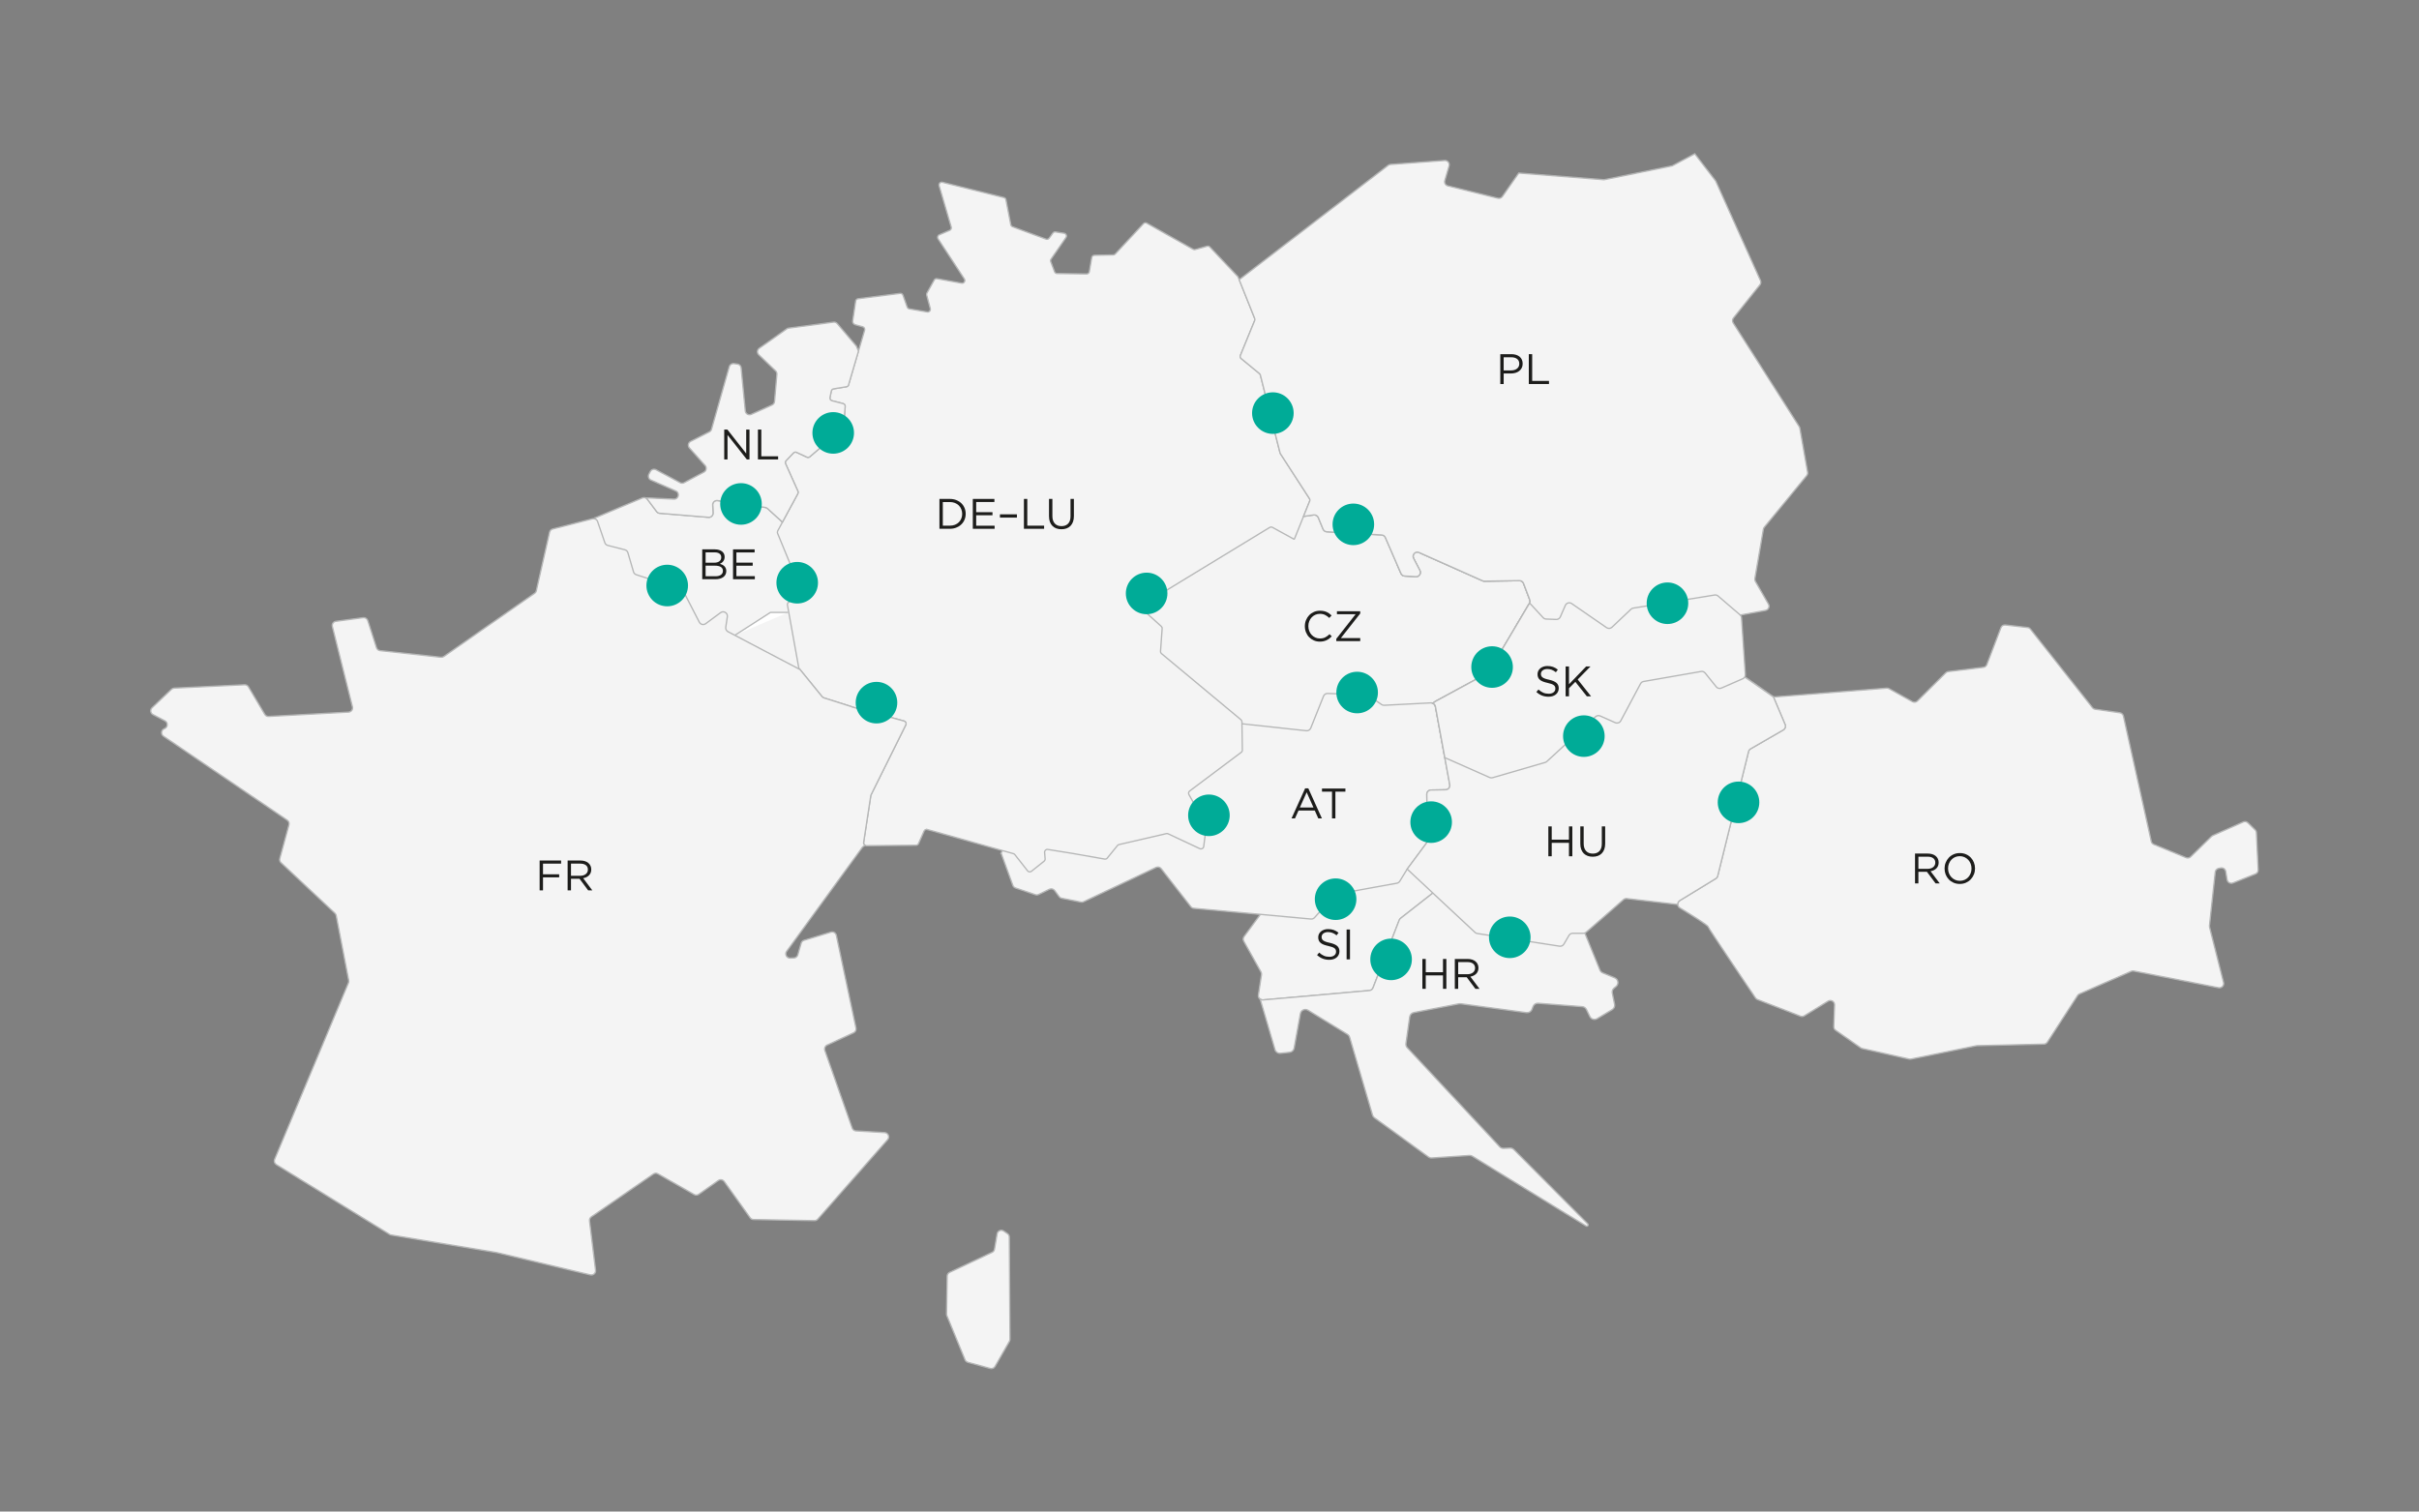
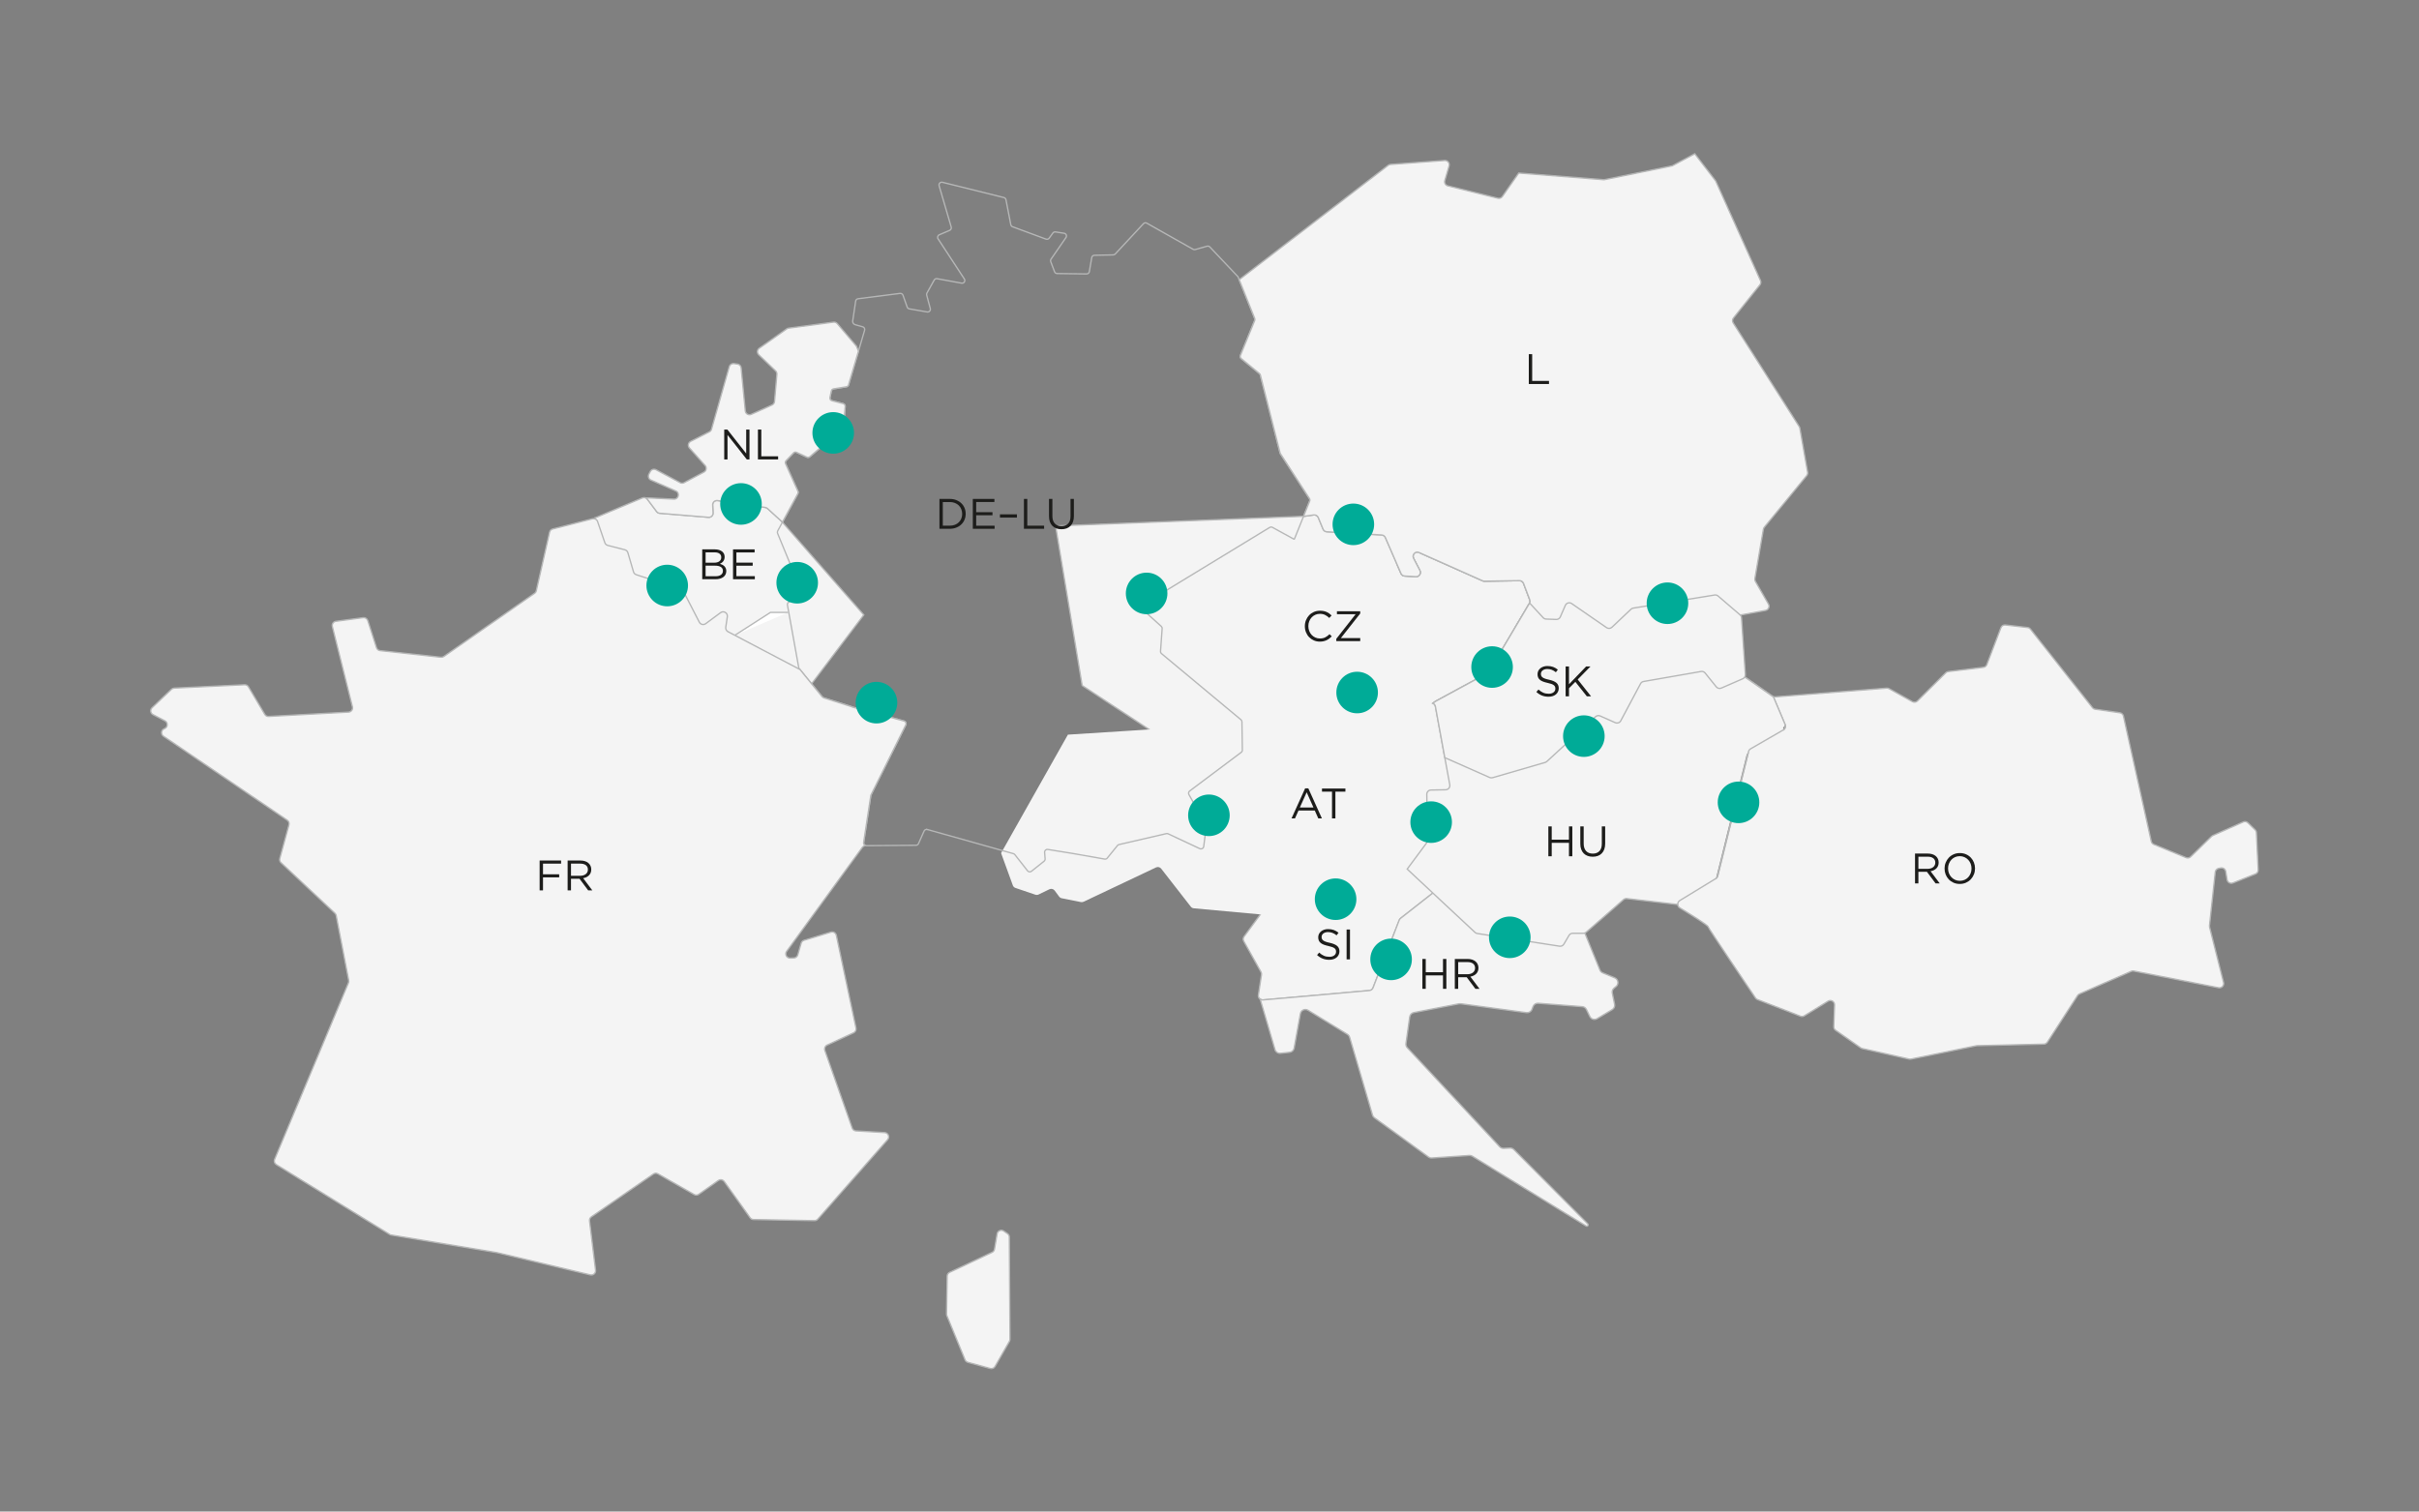
<svg xmlns="http://www.w3.org/2000/svg" id="Ebene_1" viewBox="0 0 453.543 283.465">
  <rect x="0" y="0" width="453.543" height="283.465" fill="#808080" stroke="none" />
  <path d="M236.303,171.491l-3.057,4.155c-.186.252-.207.59-.053.864l3.235,5.777c.087.155.119.335.092.51l-.581,3.81c-.078.512.344.962.86.916l19.958-1.763c.303-.027.565-.224.674-.508l4.914-12.694c.052-.134.139-.251.252-.34l6.207-4.865,10.862-13.89-30.863-6.207-12.5,24.235h0Z" style="fill:#f4f4f4;" />
  <path d="M236.303,171.491l-3.057,4.155c-.186.252-.207.59-.053.864l3.235,5.777c.087.155.119.335.092.51l-.581,3.81c-.078.512.344.962.86.916l19.958-1.763c.303-.027.565-.224.674-.508l4.914-12.694c.052-.134.139-.251.252-.34l6.207-4.865,10.862-13.89-30.863-6.207-12.5,24.235h0Z" style="fill:none; stroke:#b6b7b7; stroke-miterlimit:10; stroke-width:.25px;" />
  <path d="M302.762,183.382l-2.268-.938c-.236-.098-.423-.286-.519-.523l-2.809-6.895-10.777-29.666-32.471,2.925,25.747,5.178-10.862,13.89-6.207,4.865c-.113.089-.2.206-.252.34l-4.914,12.694c-.11.284-.371.481-.674.508l-19.958,1.763c-.203.018-.381-.056-.531-.166l2.801,9.543c.147.418.562.679,1.003.632l1.729-.187c.42-.046.761-.363.837-.779l1.175-6.462c.12-.66.865-.994,1.437-.644l7.377,4.512c.202.124.351.318.418.546l4.287,14.593c.06.202.185.379.356.504l10.146,7.364c.181.131.402.195.625.18l7.024-.474c.198-.013.395.036.563.139l21.327,13.094c.263.162.539-.187.322-.406l-13.853-13.928c-.189-.19-.449-.292-.717-.281l-1.21.05c-.278.012-.548-.099-.738-.302l-17.321-18.571c-.197-.21-.288-.499-.247-.784l.703-4.996c.057-.403.364-.726.764-.804l8.487-1.65c.103-.02.207-.023.311-.009l12.329,1.67c.436.059.856-.188,1.017-.597l.22-.56c.154-.39.544-.635.962-.603l8.257.635c.338.026.636.229.785.534l.646,1.325c.245.504.869.689,1.349.401l2.837-1.702c.348-.209.526-.614.444-1.011l-.427-2.084c-.072-.347.055-.705.329-.93l.381-.312c.558-.458.426-1.345-.24-1.621h0Z" style="fill:#f4f4f4;" />
  <path d="M302.762,183.382l-2.268-.938c-.236-.098-.423-.286-.519-.523l-2.809-6.895-10.777-29.666-32.471,2.925,25.747,5.178-10.862,13.89-6.207,4.865c-.113.089-.2.206-.252.34l-4.914,12.694c-.11.284-.371.481-.674.508l-19.958,1.763c-.203.018-.381-.056-.531-.166l2.801,9.543c.147.418.562.679,1.003.632l1.729-.187c.42-.046.761-.363.837-.779l1.175-6.462c.12-.66.865-.994,1.437-.644l7.377,4.512c.202.124.351.318.418.546l4.287,14.593c.06.202.185.379.356.504l10.146,7.364c.181.131.402.195.625.18l7.024-.474c.198-.013.395.036.563.139l21.327,13.094c.263.162.539-.187.322-.406l-13.853-13.928c-.189-.19-.449-.292-.717-.281l-1.21.05c-.278.012-.548-.099-.738-.302l-17.321-18.571c-.197-.21-.288-.499-.247-.784l.703-4.996c.057-.403.364-.726.764-.804l8.487-1.65c.103-.02.207-.023.311-.009l12.329,1.67c.436.059.856-.188,1.017-.597l.22-.56c.154-.39.544-.635.962-.603l8.257.635c.338.026.636.229.785.534l.646,1.325c.245.504.869.689,1.349.401l2.837-1.702c.348-.209.526-.614.444-1.011l-.427-2.084c-.072-.347.055-.705.329-.93l.381-.312c.558-.458.426-1.345-.24-1.621h0Z" style="fill:none; stroke:#b6b7b7; stroke-miterlimit:10; stroke-width:.25px;" />
  <path d="M327.276,127.063l5.002,3.488c.151.106.335.156.519.141l20.941-1.64c.157-.012.313.022.451.099l4.371,2.434c.311.174.7.12.953-.132l5.305-5.286c.126-.125.291-.206.468-.227l6.576-.793c.295-.035.545-.231.651-.508l2.645-6.924c.131-.34.475-.549.837-.508l4.162.474c.212.024.405.132.537.299l11.622,14.726c.127.161.31.266.513.296l4.635.672c.328.048.593.294.665.618l5.221,23.495c.057.255.235.466.476.565l6.047,2.487c.295.121.634.055.862-.167l3.918-3.823c.068-.066.147-.119.233-.157l5.709-2.544c.3-.134.651-.07.885.16l1.342,1.32c.143.141.228.331.238.531l.332,6.961c.016.341-.185.654-.502.78l-4.241,1.687c-.473.188-.999-.108-1.083-.61l-.259-1.547c-.075-.446-.507-.742-.95-.65l-.385.08c-.34.071-.595.352-.633.697l-1.085,10.033c-.01.094-.004.19.019.282l2.63,10.383c.143.568-.354,1.093-.929.98l-15.909-3.135c-.16-.031-.325-.013-.474.052l-9.702,4.244c-.144.062-.266.166-.351.297l-5.674,8.755c-.144.222-.388.358-.652.364l-12.523.288c-.048.001-.095.007-.141.016l-12.264,2.497c-.111.023-.225.021-.335-.003l-8.795-1.976c-.102-.022-.198-.065-.284-.125l-4.709-3.302c-.222-.156-.35-.413-.34-.683l.146-4.065c.023-.638-.674-1.044-1.217-.708l-4.468,2.756c-.213.132-.476.156-.709.065l-8.061-3.128c-.151-.059-.277-.156-.368-.291-1.126-1.664-8.873-13.127-8.873-13.334,0-.285-3.483-2.446-5.328-3.57-.51-.311-.506-1.049.004-1.361l6.746-4.122c.18-.11.309-.286.359-.49l5.788-23.339c.052-.211.188-.391.375-.5l6.144-3.55c.349-.202.493-.632.336-1.003l-2.183-5.169" style="fill:#f4f4f4;" />
  <path d="M327.276,127.063l5.002,3.488c.151.106.335.156.519.141l20.941-1.64c.157-.012.313.022.451.099l4.371,2.434c.311.174.7.12.953-.132l5.305-5.286c.126-.125.291-.206.468-.227l6.576-.793c.295-.035.545-.231.651-.508l2.645-6.924c.131-.34.475-.549.837-.508l4.162.474c.212.024.405.132.537.299l11.622,14.726c.127.161.31.266.513.296l4.635.672c.328.048.593.294.665.618l5.221,23.495c.057.255.235.466.476.565l6.047,2.487c.295.121.634.055.862-.167l3.918-3.823c.068-.066.147-.119.233-.157l5.709-2.544c.3-.134.651-.07.885.16l1.342,1.32c.143.141.228.331.238.531l.332,6.961c.016.341-.185.654-.502.78l-4.241,1.687c-.473.188-.999-.108-1.083-.61l-.259-1.547c-.075-.446-.507-.742-.95-.65l-.385.08c-.34.071-.595.352-.633.697l-1.085,10.033c-.01.094-.004.19.019.282l2.63,10.383c.143.568-.354,1.093-.929.98l-15.909-3.135c-.16-.031-.325-.013-.474.052l-9.702,4.244c-.144.062-.266.166-.351.297l-5.674,8.755c-.144.222-.388.358-.652.364l-12.523.288c-.048.001-.095.007-.141.016l-12.264,2.497c-.111.023-.225.021-.335-.003l-8.795-1.976c-.102-.022-.198-.065-.284-.125l-4.709-3.302c-.222-.156-.35-.413-.34-.683l.146-4.065c.023-.638-.674-1.044-1.217-.708l-4.468,2.756c-.213.132-.476.156-.709.065l-8.061-3.128c-.151-.059-.277-.156-.368-.291-1.126-1.664-8.873-13.127-8.873-13.334,0-.285-3.483-2.446-5.328-3.57-.51-.311-.506-1.049.004-1.361l6.746-4.122c.18-.11.309-.286.359-.49l5.788-23.339c.052-.211.188-.391.375-.5l6.144-3.55c.349-.202.493-.632.336-1.003l-2.183-5.169" style="fill:none; stroke:#b6b7b7; stroke-miterlimit:10; stroke-width:.25px;" />
  <path d="M269.153,131.524l9.773-5.302c.208-.113.356-.312.402-.544l7.312-12.333c.222-.222.293-.553.182-.846l-1.17-3.091c-.118-.314-.421-.52-.757-.515l-6.572.1c-.115.001-.23-.022-.336-.069l-11.926-5.311c-.689-.307-1.38.426-1.031,1.096l1.18,2.27c.285.548-.135,1.198-.751,1.164l-2.098-.117c-.301-.017-.567-.201-.687-.478l-2.93-6.739c-.12-.276-.384-.46-.684-.478l-10.305-.606c-.305-.018-.572-.209-.689-.491l-.901-2.177c-.139-.337-.489-.536-.849-.484l-1.713.245-46.694,1.808,4.99,29.934,16.515,10.839,31.826,5.161,17.913-13.035h0Z" style="fill:#f4f4f4;" />
  <path d="M269.153,131.524l9.773-5.302c.208-.113.356-.312.402-.544l7.312-12.333c.222-.222.293-.553.182-.846l-1.17-3.091c-.118-.314-.421-.52-.757-.515l-6.572.1c-.115.001-.23-.022-.336-.069l-11.926-5.311c-.689-.307-1.38.426-1.031,1.096l1.18,2.27c.285.548-.135,1.198-.751,1.164l-2.098-.117c-.301-.017-.567-.201-.687-.478l-2.93-6.739c-.12-.276-.384-.46-.684-.478l-10.305-.606c-.305-.018-.572-.209-.689-.491l-.901-2.177c-.139-.337-.489-.536-.849-.484l-1.713.245-46.694,1.808,4.99,29.934,16.515,10.839,31.826,5.161,17.913-13.035h0Z" style="fill:none; stroke:#b6b7b7; stroke-miterlimit:10; stroke-width:.25px;" />
  <path d="M187.696,159.989l2.199,6.048c.083.227.264.405.494.483l3.736,1.269c.199.068.417.054.606-.038l2.021-.981c.346-.168.763-.066.991.244l.837,1.132c.118.159.291.269.486.308l3.599.72c.168.034.343.012.498-.061l13.579-6.436c.338-.161.742-.065.972.231l5.552,7.127c.135.174.337.284.557.304l21.972,2.012c.252.024.501-.074.669-.263l3.71-4.155c.119-.133.278-.222.453-.254l11.273-2.043c.224-.04.42-.174.539-.368l1.38-2.253c.013-.02.026-.04.04-.059l3.645-4.912c.105-.142.16-.314.157-.49l-.148-8.584c-.007-.44.343-.804.784-.812l2.755-.051c.493-.009.86-.458.771-.943l-2.699-14.696c-.073-.394-.426-.674-.827-.653l-8.766.449c-.175.009-.348-.039-.493-.138l-2.497-1.712c-.125-.087-.274-.135-.426-.14l-7.196-.225c-.336-.01-.642.19-.767.502l-2.396,5.991c-.134.333-.472.536-.828.498l-12.309-1.33-32.394,2.063-12.529,22.216h0Z" style="fill:#f4f4f4;" />
-   <path d="M187.696,159.989l2.199,6.048c.083.227.264.405.494.483l3.736,1.269c.199.068.417.054.606-.038l2.021-.981c.346-.168.763-.066.991.244l.837,1.132c.118.159.291.269.486.308l3.599.72c.168.034.343.012.498-.061l13.579-6.436c.338-.161.742-.065.972.231l5.552,7.127c.135.174.337.284.557.304l21.972,2.012c.252.024.501-.074.669-.263l3.71-4.155c.119-.133.278-.222.453-.254l11.273-2.043c.224-.04.42-.174.539-.368l1.38-2.253c.013-.02.026-.04.04-.059l3.645-4.912c.105-.142.16-.314.157-.49l-.148-8.584c-.007-.44.343-.804.784-.812l2.755-.051c.493-.009.86-.458.771-.943l-2.699-14.696c-.073-.394-.426-.674-.827-.653l-8.766.449c-.175.009-.348-.039-.493-.138l-2.497-1.712c-.125-.087-.274-.135-.426-.14l-7.196-.225c-.336-.01-.642.19-.767.502l-2.396,5.991c-.134.333-.472.536-.828.498l-12.309-1.33-32.394,2.063-12.529,22.216h0Z" style="fill:none; stroke:#b6b7b7; stroke-miterlimit:10; stroke-width:.25px;" />
-   <path d="M334.695,135.884l-2.183-5.169-5.236-3.652,5.002,3.488c.011.008.027.003.039.011l-9.148-6.367-30.572-26.078-26.009,5.731,11.399,5.076c.106.047.221.07.336.069l6.572-.1c.336-.005.639.201.757.515l1.17,3.091c.111.293.04.624-.182.846l-7.312,12.333c-.046.232-.194.431-.402.544l-9.773,5.302-.501.365c.237.103.422.31.472.579l2.699,14.696c.089.485-.278.934-.771.943l-2.755.051c-.441.008-.792.372-.784.812l.148,8.584c.003.176-.052.348-.157.49l-3.645,4.912c-.007.01-.014.02-.02.03l12.716,11.872c.117.109.265.181.423.205l15.428,2.38c.324.05.645-.103.811-.385l.959-1.637c.144-.245.406-.395.69-.395h2.001c.193,0,.38-.07.525-.197l7.007-6.121c.17-.149.396-.218.621-.192l9.413,1.092.131-.034c-.001-.264.127-.529.383-.686l6.746-4.122c.18-.11.308-.286.359-.49l5.788-23.339c.052-.211.188-.391.375-.5l6.144-3.55c.348-.202.493-.632.336-1.003h0ZM264.948,104.209l-2.868.632-.179.93.773,1.777c.12.277.386.461.687.478l2.098.117c.616.034,1.036-.616.751-1.164l-1.181-2.27c-.087-.169-.108-.341-.081-.5h0Z" style="fill:#f4f4f4;" />
+   <path d="M334.695,135.884l-2.183-5.169-5.236-3.652,5.002,3.488c.011.008.027.003.039.011l-9.148-6.367-30.572-26.078-26.009,5.731,11.399,5.076c.106.047.221.07.336.069l6.572-.1c.336-.005.639.201.757.515l1.17,3.091c.111.293.04.624-.182.846l-7.312,12.333c-.046.232-.194.431-.402.544l-9.773,5.302-.501.365c.237.103.422.31.472.579l2.699,14.696c.089.485-.278.934-.771.943l-2.755.051c-.441.008-.792.372-.784.812l.148,8.584c.003.176-.052.348-.157.49l-3.645,4.912c-.007.01-.014.02-.02.03l12.716,11.872c.117.109.265.181.423.205l15.428,2.38c.324.05.645-.103.811-.385l.959-1.637c.144-.245.406-.395.69-.395h2.001c.193,0,.38-.07.525-.197l7.007-6.121c.17-.149.396-.218.621-.192l9.413,1.092.131-.034l6.746-4.122c.18-.11.308-.286.359-.49l5.788-23.339c.052-.211.188-.391.375-.5l6.144-3.55c.348-.202.493-.632.336-1.003h0ZM264.948,104.209l-2.868.632-.179.93.773,1.777c.12.277.386.461.687.478l2.098.117c.616.034,1.036-.616.751-1.164l-1.181-2.27c-.087-.169-.108-.341-.081-.5h0Z" style="fill:#f4f4f4;" />
  <path d="M334.695,135.884l-2.183-5.169-5.236-3.652,5.002,3.488c.011.008.027.003.039.011l-9.148-6.367-30.572-26.078-26.009,5.731,11.399,5.076c.106.047.221.07.336.069l6.572-.1c.336-.005.639.201.757.515l1.17,3.091c.111.293.04.624-.182.846l-7.312,12.333c-.046.232-.194.431-.402.544l-9.773,5.302-.501.365c.237.103.422.31.472.579l2.699,14.696c.089.485-.278.934-.771.943l-2.755.051c-.441.008-.792.372-.784.812l.148,8.584c.003.176-.052.348-.157.49l-3.645,4.912c-.007.01-.014.02-.02.03l12.716,11.872c.117.109.265.181.423.205l15.428,2.38c.324.05.645-.103.811-.385l.959-1.637c.144-.245.406-.395.69-.395h2.001c.193,0,.38-.07.525-.197l7.007-6.121c.17-.149.396-.218.621-.192l9.413,1.092.131-.034c-.001-.264.127-.529.383-.686l6.746-4.122c.18-.11.308-.286.359-.49l5.788-23.339c.052-.211.188-.391.375-.5l6.144-3.55c.348-.202.493-.632.336-1.003h0ZM264.948,104.209l-2.868.632-.179.93.773,1.777c.12.277.386.461.687.478l2.098.117c.616.034,1.036-.616.751-1.164l-1.181-2.27c-.087-.169-.108-.341-.081-.5h0Z" style="fill:none; stroke:#b6b7b7; stroke-miterlimit:10; stroke-width:.25px;" />
  <path d="M111.595,97.111l8.837-3.728c.339-.148.735-.043.957.252l1.729,2.305c.136.182.345.297.572.316l9.142.756c.481.04.887-.353.862-.835l-.076-1.476c-.026-.501.413-.901.91-.83l8.949,1.289c.157.023.305.092.422.199l2.658,2.416,15.397,17.537-13.418,17.719-41.805-6.881,4.864-29.04h0Z" style="fill:#f4f4f4;" />
  <path d="M111.595,97.111l8.837-3.728c.339-.148.735-.043.957.252l1.729,2.305c.136.182.345.297.572.316l9.142.756c.481.04.887-.353.862-.835l-.076-1.476c-.026-.501.413-.901.91-.83l8.949,1.289c.157.023.305.092.422.199l2.658,2.416,15.397,17.537-13.418,17.719-41.805-6.881,4.864-29.04h0Z" style="fill:none; stroke:#b6b7b7; stroke-miterlimit:10; stroke-width:.25px;" />
-   <path d="M173.866,155.561l16.141,4.529c.105.03.198.092.266.178l2.391,3.045c.177.224.504.262.728.083l2.368-1.894c.133-.107.205-.274.192-.444l-.097-1.207c-.027-.333.266-.603.596-.55l4.644.749,6.019,1.058c.184.032.372-.038.489-.183l1.917-2.359c.073-.089.172-.151.284-.177l8.873-2.054c.113-.026.231-.014.336.035l5.943,2.783c.316.148.685-.054.73-.4l.485-3.74c.014-.11-.008-.222-.062-.318l-3.195-5.69c-.127-.225-.067-.509.139-.665l9.674-7.254c.131-.099.208-.255.206-.419l-.078-5.307c-.002-.15-.071-.291-.186-.387l-14.895-12.399c-.127-.107-.196-.267-.184-.433l.305-4.266c.011-.158-.052-.313-.17-.419l-3.566-3.21c-.257-.231-.219-.644.076-.823l23.825-14.51c.157-.095.354-.1.515-.011l4.02,2.207c.039.021.088.004.104-.037l2.857-7.102c.063-.155.046-.332-.045-.472l-5.443-8.411c-.031-.047-.053-.099-.067-.153l-3.694-14.607c-.027-.107-.087-.202-.172-.272l-3.417-2.81c-.175-.144-.236-.384-.15-.593l2.679-6.541c.051-.124.051-.263.002-.386l-3.129-7.824-5.287-5.588c-.131-.138-.329-.192-.512-.14l-2.227.627c-.132.037-.274.02-.393-.047l-8.679-4.902c-.208-.118-.468-.077-.63.098l-5.295,5.689c-.094.102-.227.161-.366.164l-3.54.072c-.246.005-.455.185-.497.428l-.451,2.646c-.043.25-.262.432-.516.428l-5.526-.075c-.21-.002-.399-.135-.474-.332l-.718-1.895c-.06-.158-.039-.335.056-.475l2.796-4.053c.216-.313.031-.743-.344-.801l-1.609-.252c-.192-.03-.384.05-.498.207l-.695.963c-.136.188-.38.262-.597.181l-6.275-2.324c-.169-.063-.293-.209-.327-.385l-.907-4.685c-.038-.197-.187-.354-.381-.402l-11.53-2.863c-.386-.096-.731.263-.619.645l2.267,7.75c.072.25-.053.516-.292.618l-1.948.835c-.313.134-.412.528-.201.794l4.879,7.449c.276.348.014.858-.429.836l-4.72-.858c-.196-.01-.38.092-.476.263l-1.364,2.441c-.065.117-.082.255-.047.385l.675,2.519c.098.363-.214.705-.585.641l-3.347-.579c-.184-.032-.336-.16-.398-.336l-.786-2.225c-.08-.229-.31-.37-.551-.34l-7.881,1.004c-.241.031-.428.226-.448.468l-.563,3.783c.015.291.215.54.495.618l1.386.387c.282.078.444.372.362.651l-2.978,10.134c-.02.236-.197.428-.431.466l-2.411.391c-.21.034-.378.195-.422.403l-.254,1.22c-.056.269.11.536.376.604l2.093.539c.242.062.404.289.385.538l-.292,3.796c-.01.136-.075.263-.178.352l-6.159,5.279c-.154.132-.37.161-.553.075l-1.925-.899c-.2-.093-.438-.049-.591.111l-1.382,1.446c-.145.152-.184.375-.099.567l2.316,5.171c.065.147.059.315-.017.456l-3.775,6.988c-.073.136-.082.298-.023.441l4.516,10.97c.098.237.006.51-.214.64l-2.208,1.299c-.186.109-.284.323-.245.535l2.118,11.735c.024.131.097.248.205.326l4.159,5.114c.097.12.228.209.375.255l5.124,1.625c.05.037.107.063.167.08l9.717,2.628c.314.085.472.435.327.727l-6.514,13.109c-.023.048-.04.099-.048.151l-1.347,8.798c-.048.314.197.596.514.593l9.306-.077c.202-.002.385-.121.467-.306l1.05-2.363c.104-.234.364-.356.61-.287h0Z" style="fill:#f4f4f4;" />
  <path d="M173.866,155.561l16.141,4.529c.105.03.198.092.266.178l2.391,3.045c.177.224.504.262.728.083l2.368-1.894c.133-.107.205-.274.192-.444l-.097-1.207c-.027-.333.266-.603.596-.55l4.644.749,6.019,1.058c.184.032.372-.038.489-.183l1.917-2.359c.073-.089.172-.151.284-.177l8.873-2.054c.113-.026.231-.014.336.035l5.943,2.783c.316.148.685-.054.73-.4l.485-3.74c.014-.11-.008-.222-.062-.318l-3.195-5.69c-.127-.225-.067-.509.139-.665l9.674-7.254c.131-.099.208-.255.206-.419l-.078-5.307c-.002-.15-.071-.291-.186-.387l-14.895-12.399c-.127-.107-.196-.267-.184-.433l.305-4.266c.011-.158-.052-.313-.17-.419l-3.566-3.21c-.257-.231-.219-.644.076-.823l23.825-14.51c.157-.095.354-.1.515-.011l4.02,2.207c.039.021.088.004.104-.037l2.857-7.102c.063-.155.046-.332-.045-.472l-5.443-8.411c-.031-.047-.053-.099-.067-.153l-3.694-14.607c-.027-.107-.087-.202-.172-.272l-3.417-2.81c-.175-.144-.236-.384-.15-.593l2.679-6.541c.051-.124.051-.263.002-.386l-3.129-7.824-5.287-5.588c-.131-.138-.329-.192-.512-.14l-2.227.627c-.132.037-.274.02-.393-.047l-8.679-4.902c-.208-.118-.468-.077-.63.098l-5.295,5.689c-.094.102-.227.161-.366.164l-3.54.072c-.246.005-.455.185-.497.428l-.451,2.646c-.043.25-.262.432-.516.428l-5.526-.075c-.21-.002-.399-.135-.474-.332l-.718-1.895c-.06-.158-.039-.335.056-.475l2.796-4.053c.216-.313.031-.743-.344-.801l-1.609-.252c-.192-.03-.384.05-.498.207l-.695.963c-.136.188-.38.262-.597.181l-6.275-2.324c-.169-.063-.293-.209-.327-.385l-.907-4.685c-.038-.197-.187-.354-.381-.402l-11.53-2.863c-.386-.096-.731.263-.619.645l2.267,7.75c.072.25-.053.516-.292.618l-1.948.835c-.313.134-.412.528-.201.794l4.879,7.449c.276.348.014.858-.429.836l-4.72-.858c-.196-.01-.38.092-.476.263l-1.364,2.441c-.065.117-.082.255-.047.385l.675,2.519c.098.363-.214.705-.585.641l-3.347-.579c-.184-.032-.336-.16-.398-.336l-.786-2.225c-.08-.229-.31-.37-.551-.34l-7.881,1.004c-.241.031-.428.226-.448.468l-.563,3.783c.015.291.215.54.495.618l1.386.387c.282.078.444.372.362.651l-2.978,10.134c-.02.236-.197.428-.431.466l-2.411.391c-.21.034-.378.195-.422.403l-.254,1.22c-.056.269.11.536.376.604l2.093.539c.242.062.404.289.385.538l-.292,3.796c-.01.136-.075.263-.178.352l-6.159,5.279c-.154.132-.37.161-.553.075l-1.925-.899c-.2-.093-.438-.049-.591.111l-1.382,1.446c-.145.152-.184.375-.099.567l2.316,5.171c.065.147.059.315-.017.456l-3.775,6.988c-.073.136-.082.298-.023.441l4.516,10.97c.098.237.006.51-.214.64l-2.208,1.299c-.186.109-.284.323-.245.535l2.118,11.735c.024.131.097.248.205.326l4.159,5.114c.097.12.228.209.375.255l5.124,1.625c.05.037.107.063.167.08l9.717,2.628c.314.085.472.435.327.727l-6.514,13.109c-.023.048-.04.099-.048.151l-1.347,8.798c-.048.314.197.596.514.593l9.306-.077c.202-.002.385-.121.467-.306l1.05-2.363c.104-.234.364-.356.61-.287h0Z" style="fill:none; stroke:#b6b7b7; stroke-miterlimit:10; stroke-width:.25px;" />
  <polyline points="137.742 119.159 144.453 114.849 144.453 114.849 147.759 114.849" style="fill:#fff;" />
  <polyline points="137.742 119.159 144.453 114.849 144.453 114.849 147.759 114.849" style="fill:none; stroke:#b6b7b7; stroke-miterlimit:10; stroke-width:.25px;" />
  <path d="M186.953,231.387l-.494,2.885c-.045.257-.211.477-.448.588l-7.966,3.749c-.275.129-.453.404-.458.709l-.119,7.096c-.001.109.019.217.06.318l3.409,8.278c.094.229.289.401.527.466l4.197,1.155c.352.096.724-.057.906-.374l2.689-4.706c.07-.123.106-.261.105-.402l-.125-19.153c-.002-.261-.131-.505-.346-.653l-.697-.479c-.48-.33-1.141-.051-1.24.523h0Z" style="fill:#f4f4f4;" />
  <path d="M186.953,231.387l-.494,2.885c-.045.257-.211.477-.448.588l-7.966,3.749c-.275.129-.453.404-.458.709l-.119,7.096c-.001.109.019.217.06.318l3.409,8.278c.094.229.289.401.527.466l4.197,1.155c.352.096.724-.057.906-.374l2.689-4.706c.07-.123.106-.261.105-.402l-.125-19.153c-.002-.261-.131-.505-.346-.653l-.697-.479c-.48-.33-1.141-.051-1.24.523h0Z" style="fill:none; stroke:#b6b7b7; stroke-miterlimit:10; stroke-width:.25px;" />
  <path d="M338.913,88.554l-1.457-8.257c-.018-.103-.056-.201-.113-.29l-12.382-19.449c-.183-.287-.163-.659.049-.925l4.954-6.207c.186-.234.226-.551.104-.824l-8.348-18.58c-.022-.048-.048-.093-.078-.136l-3.886-5.049-4.22,2.262-12.79,2.61-15.994-1.258-3.072,4.404c-.189.27-.525.397-.845.318l-9.371-2.314c-.44-.109-.701-.562-.574-.997l.801-2.746c.156-.533-.269-1.059-.823-1.018l-10.165.738c-.156.011-.304.068-.428.163l-27.874,21.402-.039.106,2.886,7.217c.049.123.049.263-.002.386l-2.679,6.541c-.086.209-.025.449.15.593l3.417,2.81c.085.069.145.165.172.271l3.694,14.607c.014.054.036.106.067.153l5.442,8.411c.092.141.109.317.046.472l-1.149,2.855.196-.008,1.712-.245c.361-.051.71.148.85.484l.901,2.177c.117.282.384.473.689.491l10.305.606c.3.018.564.202.684.478l2.93,6.739c.12.276.386.461.687.478l2.098.117c.616.034,1.036-.616.751-1.164l-1.181-2.27c-.348-.67.343-1.403,1.032-1.096l11.926,5.311c.106.047.221.07.336.069l6.572-.1c.336-.005.639.201.757.515l1.17,3.091c.111.293.04.624-.182.846l-2.551,4.302,11.278,2.182,31.16-4.524,4.503-.831c.541-.1.821-.705.546-1.182l-2.454-4.257c-.093-.161-.126-.35-.095-.533l1.593-9.25c.023-.136.082-.264.169-.371l7.956-9.682c.148-.18.21-.415.169-.645h0Z" style="fill:#f4f4f4;" />
  <path d="M338.913,88.554l-1.457-8.257c-.018-.103-.056-.201-.113-.29l-12.382-19.449c-.183-.287-.163-.659.049-.925l4.954-6.207c.186-.234.226-.551.104-.824l-8.348-18.58c-.022-.048-.048-.093-.078-.136l-3.886-5.049-4.22,2.262-12.79,2.61-15.994-1.258-3.072,4.404c-.189.27-.525.397-.845.318l-9.371-2.314c-.44-.109-.701-.562-.574-.997l.801-2.746c.156-.533-.269-1.059-.823-1.018l-10.165.738c-.156.011-.304.068-.428.163l-27.874,21.402-.039.106,2.886,7.217c.049.123.049.263-.002.386l-2.679,6.541c-.086.209-.025.449.15.593l3.417,2.81c.085.069.145.165.172.271l3.694,14.607c.014.054.036.106.067.153l5.442,8.411c.092.141.109.317.046.472l-1.149,2.855.196-.008,1.712-.245c.361-.051.71.148.85.484l.901,2.177c.117.282.384.473.689.491l10.305.606c.3.018.564.202.684.478l2.93,6.739c.12.276.386.461.687.478l2.098.117c.616.034,1.036-.616.751-1.164l-1.181-2.27c-.348-.67.343-1.403,1.032-1.096l11.926,5.311c.106.047.221.07.336.069l6.572-.1c.336-.005.639.201.757.515l1.17,3.091c.111.293.04.624-.182.846l-2.551,4.302,11.278,2.182,31.16-4.524,4.503-.831c.541-.1.821-.705.546-1.182l-2.454-4.257c-.093-.161-.126-.35-.095-.533l1.593-9.25c.023-.136.082-.264.169-.371l7.956-9.682c.148-.18.21-.415.169-.645h0Z" style="fill:none; stroke:#b6b7b7; stroke-miterlimit:10; stroke-width:.25px;" />
  <path d="M327.238,126.502l-.716-10.643c-.015-.214-.115-.413-.278-.553l-4.124-3.535c-.178-.153-.415-.22-.647-.182l-15.257,2.454c-.158.025-.306.098-.422.209l-3.568,3.379c-.274.259-.692.292-1.003.077l-6.547-4.518c-.414-.286-.984-.123-1.186.337l-.946,2.163c-.132.302-.435.491-.764.478l-1.898-.076c-.212-.008-.411-.1-.555-.256l-2.438-2.642-.184.031c-.026.038-.031.086-.065.12l-7.312,12.333c-.046.232-.194.431-.402.544l-9.773,5.302-.501.365c.237.103.422.31.472.579l1.766,9.614,8.409,3.726c.172.076.366.089.546.036l9.859-2.862c.119-.034.228-.095.318-.179l9.129-8.395c.235-.215.575-.271.865-.141l2.836,1.26c.383.17.832.015,1.029-.355l3.706-6.958c.115-.217.325-.369.568-.411l10.78-1.879c.286-.05.576.059.758.285l2.097,2.6c.225.28.61.374.94.231l4.03-1.752c.309-.135.501-.449.478-.786h0Z" style="fill:#f4f4f4;" />
  <path d="M327.238,126.502l-.716-10.643c-.015-.214-.115-.413-.278-.553l-4.124-3.535c-.178-.153-.415-.22-.647-.182l-15.257,2.454c-.158.025-.306.098-.422.209l-3.568,3.379c-.274.259-.692.292-1.003.077l-6.547-4.518c-.414-.286-.984-.123-1.186.337l-.946,2.163c-.132.302-.435.491-.764.478l-1.898-.076c-.212-.008-.411-.1-.555-.256l-2.438-2.642-.184.031c-.026.038-.031.086-.065.12l-7.312,12.333c-.046.232-.194.431-.402.544l-9.773,5.302-.501.365c.237.103.422.31.472.579l1.766,9.614,8.409,3.726c.172.076.366.089.546.036l9.859-2.862c.119-.034.228-.095.318-.179l9.129-8.395c.235-.215.575-.271.865-.141l2.836,1.26c.383.17.832.015,1.029-.355l3.706-6.958c.115-.217.325-.369.568-.411l10.78-1.879c.286-.05.576.059.758.285l2.097,2.6c.225.28.61.374.94.231l4.03-1.752c.309-.135.501-.449.478-.786h0Z" style="fill:none; stroke:#b6b7b7; stroke-miterlimit:10; stroke-width:.25px;" />
  <path d="M160.573,64.917l-3.589-4.227c-.176-.207-.444-.31-.713-.274l-8.407,1.121c-.127.017-.248.064-.353.138l-5.156,3.631c-.41.289-.455.88-.093,1.227l3.154,3.023c.175.167.264.404.243.644l-.442,5.089c-.025.288-.204.539-.467.658l-3.892,1.758c-.498.225-1.07-.106-1.122-.65l-.778-8.066c-.036-.37-.322-.666-.691-.714l-.667-.087c-.391-.051-.761.193-.869.573l-3.33,11.734c-.061.214-.208.392-.405.493l-3.499,1.781c-.466.237-.581.851-.233,1.241l2.937,3.289c.343.385.236.99-.219,1.234l-3.718,1.987c-.236.126-.519.126-.754-.001l-4.503-2.425c-.392-.211-.88-.061-1.085.333l-.264.506c-.214.409-.036.913.386,1.099l4.662,2.045c.824.361.512,1.598-.385,1.524l-4.859-.233-.277.011s.113.113.204.256l1.729,2.306c.136.182.345.297.572.316l9.142.756c.481.04.887-.353.862-.835l-.076-1.476c-.025-.501.413-.901.91-.83l8.949,1.289c.158.023.305.092.422.199l2.658,2.416.137.156,2.891-5.351c.076-.141.082-.309.017-.456l-2.316-5.171c-.085-.192-.046-.415.099-.567l1.382-1.446c.153-.16.391-.204.591-.111l1.925.898c.183.086.399.056.553-.075l6.159-5.279c.103-.089.168-.215.178-.351l.292-3.796c.019-.249-.143-.476-.385-.538l-2.093-.539c-.266-.068-.432-.334-.376-.604l.254-1.22c.044-.209.212-.369.422-.403l2.411-.391c.234-.038.412-.23.431-.466l1.831-6.23-.387-.918h0Z" style="fill:#f4f4f4;" />
  <path d="M160.573,64.917l-3.589-4.227c-.176-.207-.444-.31-.713-.274l-8.407,1.121c-.127.017-.248.064-.353.138l-5.156,3.631c-.41.289-.455.88-.093,1.227l3.154,3.023c.175.167.264.404.243.644l-.442,5.089c-.025.288-.204.539-.467.658l-3.892,1.758c-.498.225-1.07-.106-1.122-.65l-.778-8.066c-.036-.37-.322-.666-.691-.714l-.667-.087c-.391-.051-.761.193-.869.573l-3.33,11.734c-.061.214-.208.392-.405.493l-3.499,1.781c-.466.237-.581.851-.233,1.241l2.937,3.289c.343.385.236.99-.219,1.234l-3.718,1.987c-.236.126-.519.126-.754-.001l-4.503-2.425c-.392-.211-.88-.061-1.085.333l-.264.506c-.214.409-.036.913.386,1.099l4.662,2.045c.824.361.512,1.598-.385,1.524l-4.859-.233-.277.011s.113.113.204.256l1.729,2.306c.136.182.345.297.572.316l9.142.756c.481.04.887-.353.862-.835l-.076-1.476c-.025-.501.413-.901.91-.83l8.949,1.289c.158.023.305.092.422.199l2.658,2.416.137.156,2.891-5.351c.076-.141.082-.309.017-.456l-2.316-5.171c-.085-.192-.046-.415.099-.567l1.382-1.446c.153-.16.391-.204.591-.111l1.925.898c.183.086.399.056.553-.075l6.159-5.279c.103-.089.168-.215.178-.351l.292-3.796c.019-.249-.143-.476-.385-.538l-2.093-.539c-.266-.068-.432-.334-.376-.604l.254-1.22c.044-.209.212-.369.422-.403l2.411-.391c.234-.038.412-.23.431-.466l1.831-6.23-.387-.918h0Z" style="fill:none; stroke:#b6b7b7; stroke-miterlimit:10; stroke-width:.25px;" />
  <path d="M136.479,118.455c-.293-.161-.455-.488-.405-.819l.297-1.98c.105-.704-.693-1.184-1.265-.761l-2.798,2.069c-.396.292-.96.161-1.185-.276l-2.971-5.756c-.096-.185-.261-.326-.46-.392l-8.398-2.764c-.249-.082-.442-.281-.516-.533l-1.056-3.593c-.08-.27-.296-.479-.569-.549l-3.193-.815c-.261-.066-.471-.26-.558-.515l-1.359-3.967c-.136-.394-.551-.618-.955-.515l-7.466,1.915c-.291.074-.515.305-.581.597l-2.487,10.983c-.044.194-.159.365-.322.479l-17.031,11.857c-.158.11-.351.16-.543.139l-11.392-1.243c-.313-.034-.577-.25-.674-.55l-1.634-5.084c-.118-.368-.483-.599-.866-.548l-5.109.682c-.473.063-.785.523-.67.985l3.765,15.059c.122.487-.231.964-.732.991l-14.971.809c-.297.016-.579-.134-.73-.39l-3.059-5.161c-.151-.255-.43-.405-.725-.391l-13.203.629c-.192.009-.374.087-.513.219l-3.637,3.464c-.396.377-.304,1.032.18,1.286l2.235,1.171c.587.307.566,1.155-.036,1.433l-.128.059c-.564.26-.628,1.037-.114,1.386l23.211,15.751c.283.191.412.542.322.871l-1.72,6.308c-.078.286.008.591.224.793l10.112,9.48c.123.115.206.266.238.431l2.346,12.158c.03.154.013.314-.047.459l-13.845,33.1c-.152.362-.017.782.318.988l21.254,13.096c.088.054.186.091.288.108l19.79,3.298c.018.003.036.007.054.011l17.496,4.166c.541.129,1.045-.322.978-.874l-1.134-9.254c-.036-.295.095-.585.34-.754l11.635-8.03c.253-.175.583-.189.85-.036l6.799,3.885c.269.154.604.138.857-.042l3.665-2.589c.359-.253.856-.169,1.111.188l4.853,6.793c.147.206.382.33.635.335l11.433.208c.235.004.459-.096.615-.272l13.1-14.914c.439-.5.111-1.286-.553-1.325l-5.383-.317c-.321-.018-.599-.228-.706-.532l-5.13-14.57c-.137-.388.043-.816.417-.99l4.978-2.311c.338-.157.522-.526.445-.89l-3.682-17.388c-.097-.458-.566-.735-1.014-.599l-5.048,1.535c-.259.078-.46.282-.536.542l-.634,2.193c-.096.33-.392.562-.736.576l-.673.026c-.665.027-1.069-.722-.682-1.263l14.236-19.563.453-.332c-.176-.102-.289-.299-.255-.518l1.346-8.798c.009-.052.025-.103.049-.151l6.513-13.109c.145-.292-.013-.642-.327-.727l-9.717-2.628c-.06-.017-.117-.043-.167-.08l-5.124-1.625c-.147-.046-.278-.135-.375-.255l-4.159-5.114c-.012-.009-.012-.028-.024-.038l-.055.021-13.401-7.042h0Z" style="fill:#f4f4f4;" />
  <path d="M136.479,118.455c-.293-.161-.455-.488-.405-.819l.297-1.98c.105-.704-.693-1.184-1.265-.761l-2.798,2.069c-.396.292-.96.161-1.185-.276l-2.971-5.756c-.096-.185-.261-.326-.46-.392l-8.398-2.764c-.249-.082-.442-.281-.516-.533l-1.056-3.593c-.08-.27-.296-.479-.569-.549l-3.193-.815c-.261-.066-.471-.26-.558-.515l-1.359-3.967c-.136-.394-.551-.618-.955-.515l-7.466,1.915c-.291.074-.515.305-.581.597l-2.487,10.983c-.044.194-.159.365-.322.479l-17.031,11.857c-.158.11-.351.16-.543.139l-11.392-1.243c-.313-.034-.577-.25-.674-.55l-1.634-5.084c-.118-.368-.483-.599-.866-.548l-5.109.682c-.473.063-.785.523-.67.985l3.765,15.059c.122.487-.231.964-.732.991l-14.971.809c-.297.016-.579-.134-.73-.39l-3.059-5.161c-.151-.255-.43-.405-.725-.391l-13.203.629c-.192.009-.374.087-.513.219l-3.637,3.464c-.396.377-.304,1.032.18,1.286l2.235,1.171c.587.307.566,1.155-.036,1.433l-.128.059c-.564.26-.628,1.037-.114,1.386l23.211,15.751c.283.191.412.542.322.871l-1.72,6.308c-.078.286.008.591.224.793l10.112,9.48c.123.115.206.266.238.431l2.346,12.158c.03.154.013.314-.047.459l-13.845,33.1c-.152.362-.017.782.318.988l21.254,13.096c.088.054.186.091.288.108l19.79,3.298c.018.003.036.007.054.011l17.496,4.166c.541.129,1.045-.322.978-.874l-1.134-9.254c-.036-.295.095-.585.34-.754l11.635-8.03c.253-.175.583-.189.85-.036l6.799,3.885c.269.154.604.138.857-.042l3.665-2.589c.359-.253.856-.169,1.111.188l4.853,6.793c.147.206.382.33.635.335l11.433.208c.235.004.459-.096.615-.272l13.1-14.914c.439-.5.111-1.286-.553-1.325l-5.383-.317c-.321-.018-.599-.228-.706-.532l-5.13-14.57c-.137-.388.043-.816.417-.99l4.978-2.311c.338-.157.522-.526.445-.89l-3.682-17.388c-.097-.458-.566-.735-1.014-.599l-5.048,1.535c-.259.078-.46.282-.536.542l-.634,2.193c-.096.33-.392.562-.736.576l-.673.026c-.665.027-1.069-.722-.682-1.263l14.236-19.563.453-.332c-.176-.102-.289-.299-.255-.518l1.346-8.798c.009-.052.025-.103.049-.151l6.513-13.109c.145-.292-.013-.642-.327-.727l-9.717-2.628c-.06-.017-.117-.043-.167-.08l-5.124-1.625c-.147-.046-.278-.135-.375-.255l-4.159-5.114c-.012-.009-.012-.028-.024-.038l-.055.021-13.401-7.042h0Z" style="fill:none; stroke:#b6b7b7; stroke-miterlimit:10; stroke-width:.25px;" />
  <path d="M156.221,85.084c2.152,0,3.897-1.745,3.897-3.898,0-2.153-1.745-3.898-3.897-3.898-2.153,0-3.898,1.745-3.898,3.898,0,2.153,1.745,3.898,3.898,3.898h0Z" style="fill:#00ab97;" />
  <path d="M138.929,98.406c2.153,0,3.898-1.745,3.898-3.898s-1.745-3.898-3.898-3.898c-2.152,0-3.897,1.745-3.897,3.898s1.745,3.898,3.897,3.898h0Z" style="fill:#00ab97;" />
  <path d="M125.097,113.703c2.153,0,3.898-1.745,3.898-3.898s-1.745-3.898-3.898-3.898c-2.152,0-3.897,1.745-3.897,3.898s1.745,3.898,3.897,3.898h0Z" style="fill:#00ab97;" />
  <path d="M149.471,113.182c2.152,0,3.897-1.745,3.897-3.898s-1.745-3.898-3.897-3.898c-2.153,0-3.898,1.745-3.898,3.898s1.745,3.898,3.898,3.898h0Z" style="fill:#00ab97;" />
  <path d="M164.334,135.67c2.153,0,3.898-1.745,3.898-3.898,0-2.152-1.745-3.897-3.898-3.897-2.153,0-3.898,1.745-3.898,3.897,0,2.153,1.745,3.898,3.898,3.898h0Z" style="fill:#00ab97;" />
  <path d="M214.983,115.188c2.152,0,3.897-1.745,3.897-3.898,0-2.152-1.745-3.897-3.897-3.897-2.153,0-3.898,1.745-3.898,3.897,0,2.153,1.745,3.898,3.898,3.898h0Z" style="fill:#00ab97;" />
-   <path d="M238.652,81.37c2.153,0,3.898-1.745,3.898-3.898,0-2.153-1.745-3.898-3.898-3.898-2.153,0-3.898,1.745-3.898,3.898,0,2.153,1.745,3.898,3.898,3.898h0Z" style="fill:#00ab97;" />
  <path d="M253.744,102.233c2.152,0,3.897-1.745,3.897-3.897,0-2.153-1.745-3.898-3.897-3.898-2.153,0-3.898,1.745-3.898,3.898,0,2.153,1.745,3.897,3.898,3.897h0Z" style="fill:#00ab97;" />
  <path d="M254.452,133.771c2.153,0,3.898-1.745,3.898-3.897,0-2.153-1.745-3.898-3.898-3.898-2.152,0-3.897,1.745-3.897,3.898,0,2.152,1.745,3.897,3.897,3.897h0Z" style="fill:#00ab97;" />
  <path d="M279.754,128.992c2.153,0,3.898-1.745,3.898-3.897,0-2.153-1.745-3.898-3.898-3.898-2.152,0-3.897,1.745-3.897,3.898,0,2.152,1.745,3.897,3.897,3.897h0Z" style="fill:#00ab97;" />
  <path d="M296.961,141.947c2.152,0,3.897-1.745,3.897-3.898,0-2.152-1.745-3.897-3.897-3.897-2.153,0-3.898,1.745-3.898,3.897,0,2.153,1.745,3.898,3.898,3.898h0Z" style="fill:#00ab97;" />
  <path d="M312.636,117.027c2.153,0,3.898-1.745,3.898-3.898s-1.745-3.898-3.898-3.898c-2.152,0-3.897,1.745-3.897,3.898s1.745,3.898,3.897,3.898h0Z" style="fill:#00ab97;" />
  <path d="M325.959,154.367c2.153,0,3.898-1.745,3.898-3.897,0-2.153-1.745-3.898-3.898-3.898-2.153,0-3.898,1.745-3.898,3.898,0,2.152,1.745,3.897,3.898,3.897h0Z" style="fill:#00ab97;" />
  <path d="M226.661,156.798c2.153,0,3.898-1.745,3.898-3.898,0-2.152-1.745-3.897-3.898-3.897-2.152,0-3.897,1.745-3.897,3.897,0,2.153,1.745,3.898,3.897,3.898h0Z" style="fill:#00ab97;" />
  <path d="M250.416,172.53c2.152,0,3.897-1.745,3.897-3.898,0-2.152-1.745-3.897-3.897-3.897-2.153,0-3.898,1.745-3.898,3.897,0,2.153,1.745,3.898,3.898,3.898h0Z" style="fill:#00ab97;" />
  <path d="M268.331,158.076c2.152,0,3.897-1.745,3.897-3.898,0-2.152-1.745-3.897-3.897-3.897-2.153,0-3.898,1.745-3.898,3.897,0,2.153,1.745,3.898,3.898,3.898h0Z" style="fill:#00ab97;" />
  <path d="M260.819,183.815c2.153,0,3.898-1.746,3.898-3.898,0-2.153-1.745-3.898-3.898-3.898-2.153,0-3.898,1.745-3.898,3.898,0,2.152,1.745,3.898,3.898,3.898h0Z" style="fill:#00ab97;" />
  <path d="M283.071,179.676c2.152,0,3.898-1.745,3.898-3.898,0-2.152-1.746-3.897-3.898-3.897-2.153,0-3.898,1.745-3.898,3.897,0,2.153,1.745,3.898,3.898,3.898h0Z" style="fill:#00ab97;" />
  <path d="M180.842,97.466c-.144.344-.348.642-.612.892-.264.251-.579.448-.944.592s-.767.216-1.204.216h-1.944v-5.6h1.944c.438,0,.839.071,1.204.212.365.142.68.337.944.588.264.25.468.546.612.888s.216.709.216,1.104c0,.395-.072.764-.216,1.108ZM180.238,95.502c-.109-.272-.264-.508-.464-.708-.2-.2-.444-.357-.732-.472-.288-.114-.608-.172-.96-.172h-1.312v4.432h1.312c.352,0,.672-.056.96-.168.288-.112.532-.268.732-.468.2-.2.354-.433.464-.7s.164-.557.164-.872c0-.309-.055-.6-.164-.872Z" style="fill:#1d1d1b;" />
  <path d="M186.442,94.142h-3.416v1.912h3.056v.576h-3.056v1.96h3.456v.576h-4.088v-5.6h4.048v.576Z" style="fill:#1d1d1b;" />
  <path d="M187.482,97.07v-.616h3.184v.616h-3.184Z" style="fill:#1d1d1b;" />
  <path d="M191.978,93.566h.632v5.016h3.152v.584h-3.784v-5.6Z" style="fill:#1d1d1b;" />
  <path d="M201.347,96.774c0,.411-.056.771-.168,1.08-.112.31-.271.568-.476.776-.206.208-.451.364-.736.468-.285.104-.604.156-.956.156-.347,0-.663-.052-.948-.156s-.531-.259-.736-.464c-.206-.205-.364-.46-.476-.764-.112-.304-.168-.653-.168-1.048v-3.256h.632v3.216c0,.608.151,1.075.452,1.4s.721.488,1.26.488c.518,0,.928-.154,1.232-.464.304-.309.456-.771.456-1.384v-3.256h.632v3.208Z" style="fill:#1d1d1b;" />
-   <path d="M285.311,69.001c-.117.229-.275.421-.476.576s-.434.271-.7.348c-.267.077-.549.116-.848.116h-1.36v1.976h-.632v-5.6h2.096c.314,0,.602.042.86.124.259.083.479.2.664.352.184.152.325.339.424.56s.148.471.148.748c0,.304-.06.571-.177.8ZM284.441,67.31c-.275-.205-.64-.308-1.095-.308h-1.42v2.464h1.388c.23,0,.44-.029.63-.088.189-.059.353-.143.489-.252s.24-.24.312-.392c.072-.152.108-.321.108-.508,0-.405-.138-.71-.413-.916Z" style="fill:#1d1d1b;" />
  <path d="M286.639,66.417h.632v5.016h3.152v.584h-3.784v-5.6Z" style="fill:#1d1d1b;" />
  <path d="M139.907,80.558h.616v5.6h-.504l-3.616-4.592v4.592h-.616v-5.6h.592l3.528,4.488v-4.488Z" style="fill:#1d1d1b;" />
  <path d="M142.107,80.558h.632v5.016h3.152v.584h-3.784v-5.6Z" style="fill:#1d1d1b;" />
  <path d="M134.792,103.127c.224.067.415.16.575.28.16.12.282.267.367.44.085.173.128.367.128.58,0,.187-.025.35-.076.488-.05.139-.118.261-.204.368-.085.107-.179.196-.283.268-.104.072-.211.132-.323.18.165.048.321.111.467.188s.273.169.379.276c.106.107.191.235.255.384s.096.32.096.512c0,.24-.048.456-.144.648-.096.192-.233.354-.411.484-.178.13-.393.23-.643.3-.25.069-.527.104-.831.104h-2.483v-5.6h2.379c.277,0,.527.034.75.1ZM134.871,105.266c.239-.171.359-.423.359-.755,0-.284-.106-.509-.319-.675-.213-.166-.519-.249-.917-.249h-1.7v1.936h1.652c.377,0,.686-.085.925-.257ZM135.174,107.802c.245-.177.367-.426.367-.747,0-.311-.125-.55-.375-.719-.25-.168-.62-.253-1.109-.253h-1.764v1.984h1.875c.426,0,.761-.088,1.005-.265Z" style="fill:#1d1d1b;" />
  <path d="M141.485,103.603h-3.416v1.912h3.056v.576h-3.056v1.96h3.456v.576h-4.088v-5.6h4.048v.576Z" style="fill:#1d1d1b;" />
  <path d="M105.201,161.963h-3.392v2h3.032v.575h-3.032v2.44h-.632v-5.6h4.024v.584Z" style="fill:#1d1d1b;" />
  <path d="M110.281,166.979l-1.624-2.176h-1.6v2.176h-.632v-5.6h2.408c.309,0,.588.04.836.12s.46.193.636.34c.176.146.312.323.408.528.096.205.144.434.144.685,0,.234-.038.444-.112.628s-.18.344-.316.48c-.136.136-.297.249-.484.34s-.389.155-.608.192l1.72,2.286h-.776ZM109.848,162.256c-.251-.195-.604-.293-1.059-.293h-1.732v2.279h1.725c.208,0,.401-.026.577-.08.177-.054.329-.13.458-.229.128-.1.229-.221.301-.365.072-.145.108-.308.108-.49,0-.353-.125-.627-.377-.822Z" style="fill:#1d1d1b;" />
  <path d="M249.244,119.745c-.157.12-.326.223-.508.308-.182.085-.376.152-.584.2s-.439.072-.696.072c-.405,0-.778-.075-1.119-.224-.342-.149-.638-.354-.889-.612-.251-.258-.446-.564-.588-.916-.142-.352-.212-.731-.212-1.136,0-.4.07-.776.212-1.128s.337-.66.588-.924c.251-.264.55-.472.896-.624.347-.152.725-.228,1.136-.228.256,0,.486.021.692.064.205.042.396.103.571.18.177.078.339.171.488.28s.293.23.432.364l-.432.464c-.24-.224-.497-.408-.771-.552-.275-.144-.604-.216-.988-.216-.31,0-.596.059-.86.176-.264.117-.493.28-.688.488-.195.208-.347.452-.456.732-.109.28-.164.583-.164.908,0,.326.055.629.164.912s.261.528.456.736c.194.208.424.372.688.492.265.12.551.18.86.18.384,0,.715-.071.992-.212.277-.141.549-.34.815-.596l.416.408c-.144.149-.295.284-.452.404Z" style="fill:#1d1d1b;" />
  <path d="M250.665,115.188v-.56h4.368v.425l-3.633,4.615h3.633v.56h-4.488v-.425l3.624-4.615h-3.504Z" style="fill:#1d1d1b;" />
  <path d="M247.847,153.479h-.68l-.656-1.48h-3.048l-.664,1.48h-.648l2.553-5.64h.592l2.552,5.64ZM244.991,148.582l-1.28,2.856h2.552l-1.271-2.856Z" style="fill:#1d1d1b;" />
  <path d="M250.375,153.479h-.632v-5.016h-1.881v-.584h4.393v.584h-1.88v5.016Z" style="fill:#1d1d1b;" />
  <path d="M288.972,126.734c.043.107.12.205.232.292.112.088.267.168.464.241.197.072.45.14.76.204.624.139,1.084.331,1.38.577.296.246.444.585.444,1.018,0,.241-.048.459-.143.657s-.226.366-.392.505c-.167.139-.367.246-.602.32-.235.075-.491.112-.769.112-.447,0-.857-.072-1.228-.217-.371-.145-.725-.368-1.061-.671l.393-.464c.293.267.589.465.888.596.299.13.643.196,1.032.196.379,0,.681-.088.908-.264.227-.176.34-.409.34-.697,0-.134-.021-.252-.064-.356-.043-.104-.117-.199-.225-.285-.106-.085-.255-.163-.445-.232-.189-.069-.432-.136-.726-.2-.32-.069-.6-.149-.838-.24s-.435-.2-.589-.329c-.155-.128-.271-.278-.346-.449-.074-.171-.111-.374-.111-.609,0-.224.045-.43.136-.617s.219-.349.384-.485.36-.243.584-.321c.224-.077.47-.116.736-.116.41,0,.769.057,1.076.17.307.113.604.283.892.51l-.368.488c-.262-.213-.523-.368-.788-.464-.264-.096-.54-.144-.828-.144-.181,0-.345.024-.491.072-.147.048-.272.112-.377.192-.104.08-.184.176-.239.289-.057.112-.084.232-.084.36,0,.133.021.254.063.36Z" style="fill:#1d1d1b;" />
  <path d="M298.308,130.58h-.792l-2.151-2.712-1.192,1.208v1.504h-.632v-5.6h.632v3.344l3.216-3.344h.816l-2.4,2.448,2.504,3.152Z" style="fill:#1d1d1b;" />
  <path d="M290.935,158.061v2.52h-.632v-5.6h.632v2.487h3.232v-2.487h.632v5.6h-.632v-2.52h-3.232Z" style="fill:#1d1d1b;" />
  <path d="M300.959,158.189c0,.41-.057.771-.168,1.08-.112.309-.271.567-.477.775-.205.208-.45.364-.735.468-.286.104-.604.156-.956.156-.347,0-.663-.052-.948-.156-.285-.104-.53-.258-.736-.464-.205-.205-.363-.46-.476-.764s-.168-.653-.168-1.048v-3.256h.632v3.216c0,.607.15,1.074.452,1.399.301.326.721.488,1.26.488.518,0,.928-.154,1.232-.464.304-.31.456-.771.456-1.384v-3.256h.632v3.208Z" style="fill:#1d1d1b;" />
  <path d="M247.855,176.071c.043.106.12.204.232.292s.267.169.464.24c.197.072.45.141.76.205.624.139,1.084.331,1.38.576.296.246.444.585.444,1.018,0,.24-.048.46-.143.657s-.226.366-.392.505c-.167.139-.367.246-.602.32-.235.075-.491.112-.769.112-.447,0-.857-.072-1.228-.217-.371-.145-.725-.368-1.061-.671l.393-.465c.293.268.589.466.888.597s.643.195,1.032.195c.379,0,.681-.088.908-.264.227-.177.34-.409.34-.697,0-.134-.021-.252-.064-.356s-.117-.199-.225-.284c-.106-.086-.255-.163-.445-.232-.189-.069-.432-.137-.726-.2-.32-.07-.6-.15-.838-.241s-.435-.2-.589-.328c-.155-.128-.271-.277-.346-.448-.074-.172-.111-.374-.111-.609,0-.225.045-.43.136-.617.091-.187.219-.349.384-.484.165-.137.36-.243.584-.32.224-.078.47-.116.736-.116.41,0,.769.057,1.076.169.307.113.604.283.892.511l-.368.488c-.262-.214-.523-.368-.788-.464-.264-.097-.54-.145-.828-.145-.181,0-.345.024-.491.072-.147.048-.272.112-.377.192-.104.08-.184.176-.239.288-.057.112-.084.232-.084.36,0,.134.021.254.063.361Z" style="fill:#1d1d1b;" />
  <path d="M253.111,174.317v5.6h-.633v-5.6h.633Z" style="fill:#1d1d1b;" />
  <path d="M267.317,182.92v2.52h-.632v-5.6h.632v2.487h3.232v-2.487h.632v5.6h-.632v-2.52h-3.232Z" style="fill:#1d1d1b;" />
  <path d="M276.622,185.44l-1.624-2.176h-1.601v2.176h-.632v-5.6h2.408c.309,0,.588.04.836.12s.46.193.636.34.312.323.408.528.144.434.144.685c0,.234-.037.444-.111.628-.075.184-.181.344-.316.48-.136.136-.297.249-.484.34-.187.091-.389.155-.607.192l1.72,2.286h-.775ZM276.189,180.717c-.251-.195-.604-.293-1.059-.293h-1.732v2.279h1.725c.208,0,.4-.026.577-.08s.329-.13.457-.229c.129-.1.229-.221.301-.365s.108-.308.108-.49c0-.353-.126-.627-.377-.822Z" style="fill:#1d1d1b;" />
  <path d="M362.909,165.674l-1.624-2.176h-1.601v2.176h-.632v-5.6h2.408c.309,0,.588.04.836.12s.46.193.636.34.312.323.408.528.144.434.144.685c0,.234-.037.444-.111.628-.075.184-.181.344-.316.48-.136.136-.297.249-.484.34-.187.091-.389.155-.607.192l1.72,2.286h-.775ZM362.476,160.952c-.251-.195-.604-.293-1.059-.293h-1.732v2.279h1.725c.208,0,.4-.026.577-.08s.329-.13.457-.229c.129-.1.229-.221.301-.365s.108-.308.108-.49c0-.353-.126-.627-.377-.822Z" style="fill:#1d1d1b;" />
  <path d="M370.093,163.974c-.139.35-.333.657-.584.924-.251.268-.552.479-.904.637-.352.157-.741.235-1.168.235s-.814-.077-1.164-.231c-.349-.155-.648-.364-.899-.628-.251-.265-.444-.571-.58-.92-.136-.35-.204-.719-.204-1.108s.069-.759.208-1.108c.139-.349.333-.657.584-.924s.552-.479.904-.636c.352-.157.741-.236,1.168-.236s.814.078,1.164.232c.349.154.649.364.899.628.251.264.444.57.58.92.137.35.204.719.204,1.108,0,.389-.069.759-.208,1.107ZM369.481,161.978c-.109-.282-.263-.527-.46-.735s-.431-.374-.699-.496c-.27-.123-.564-.185-.885-.185-.319,0-.614.061-.884.181s-.5.283-.691.491c-.192.208-.343.452-.452.732s-.164.58-.164.9c0,.319.055.621.164.903.109.283.263.528.46.736s.431.373.7.496c.269.123.563.184.884.184.319,0,.614-.06.884-.18s.5-.284.692-.492c.191-.208.342-.452.451-.731.109-.28.164-.58.164-.9s-.055-.621-.164-.904Z" style="fill:#1d1d1b;" />
</svg>